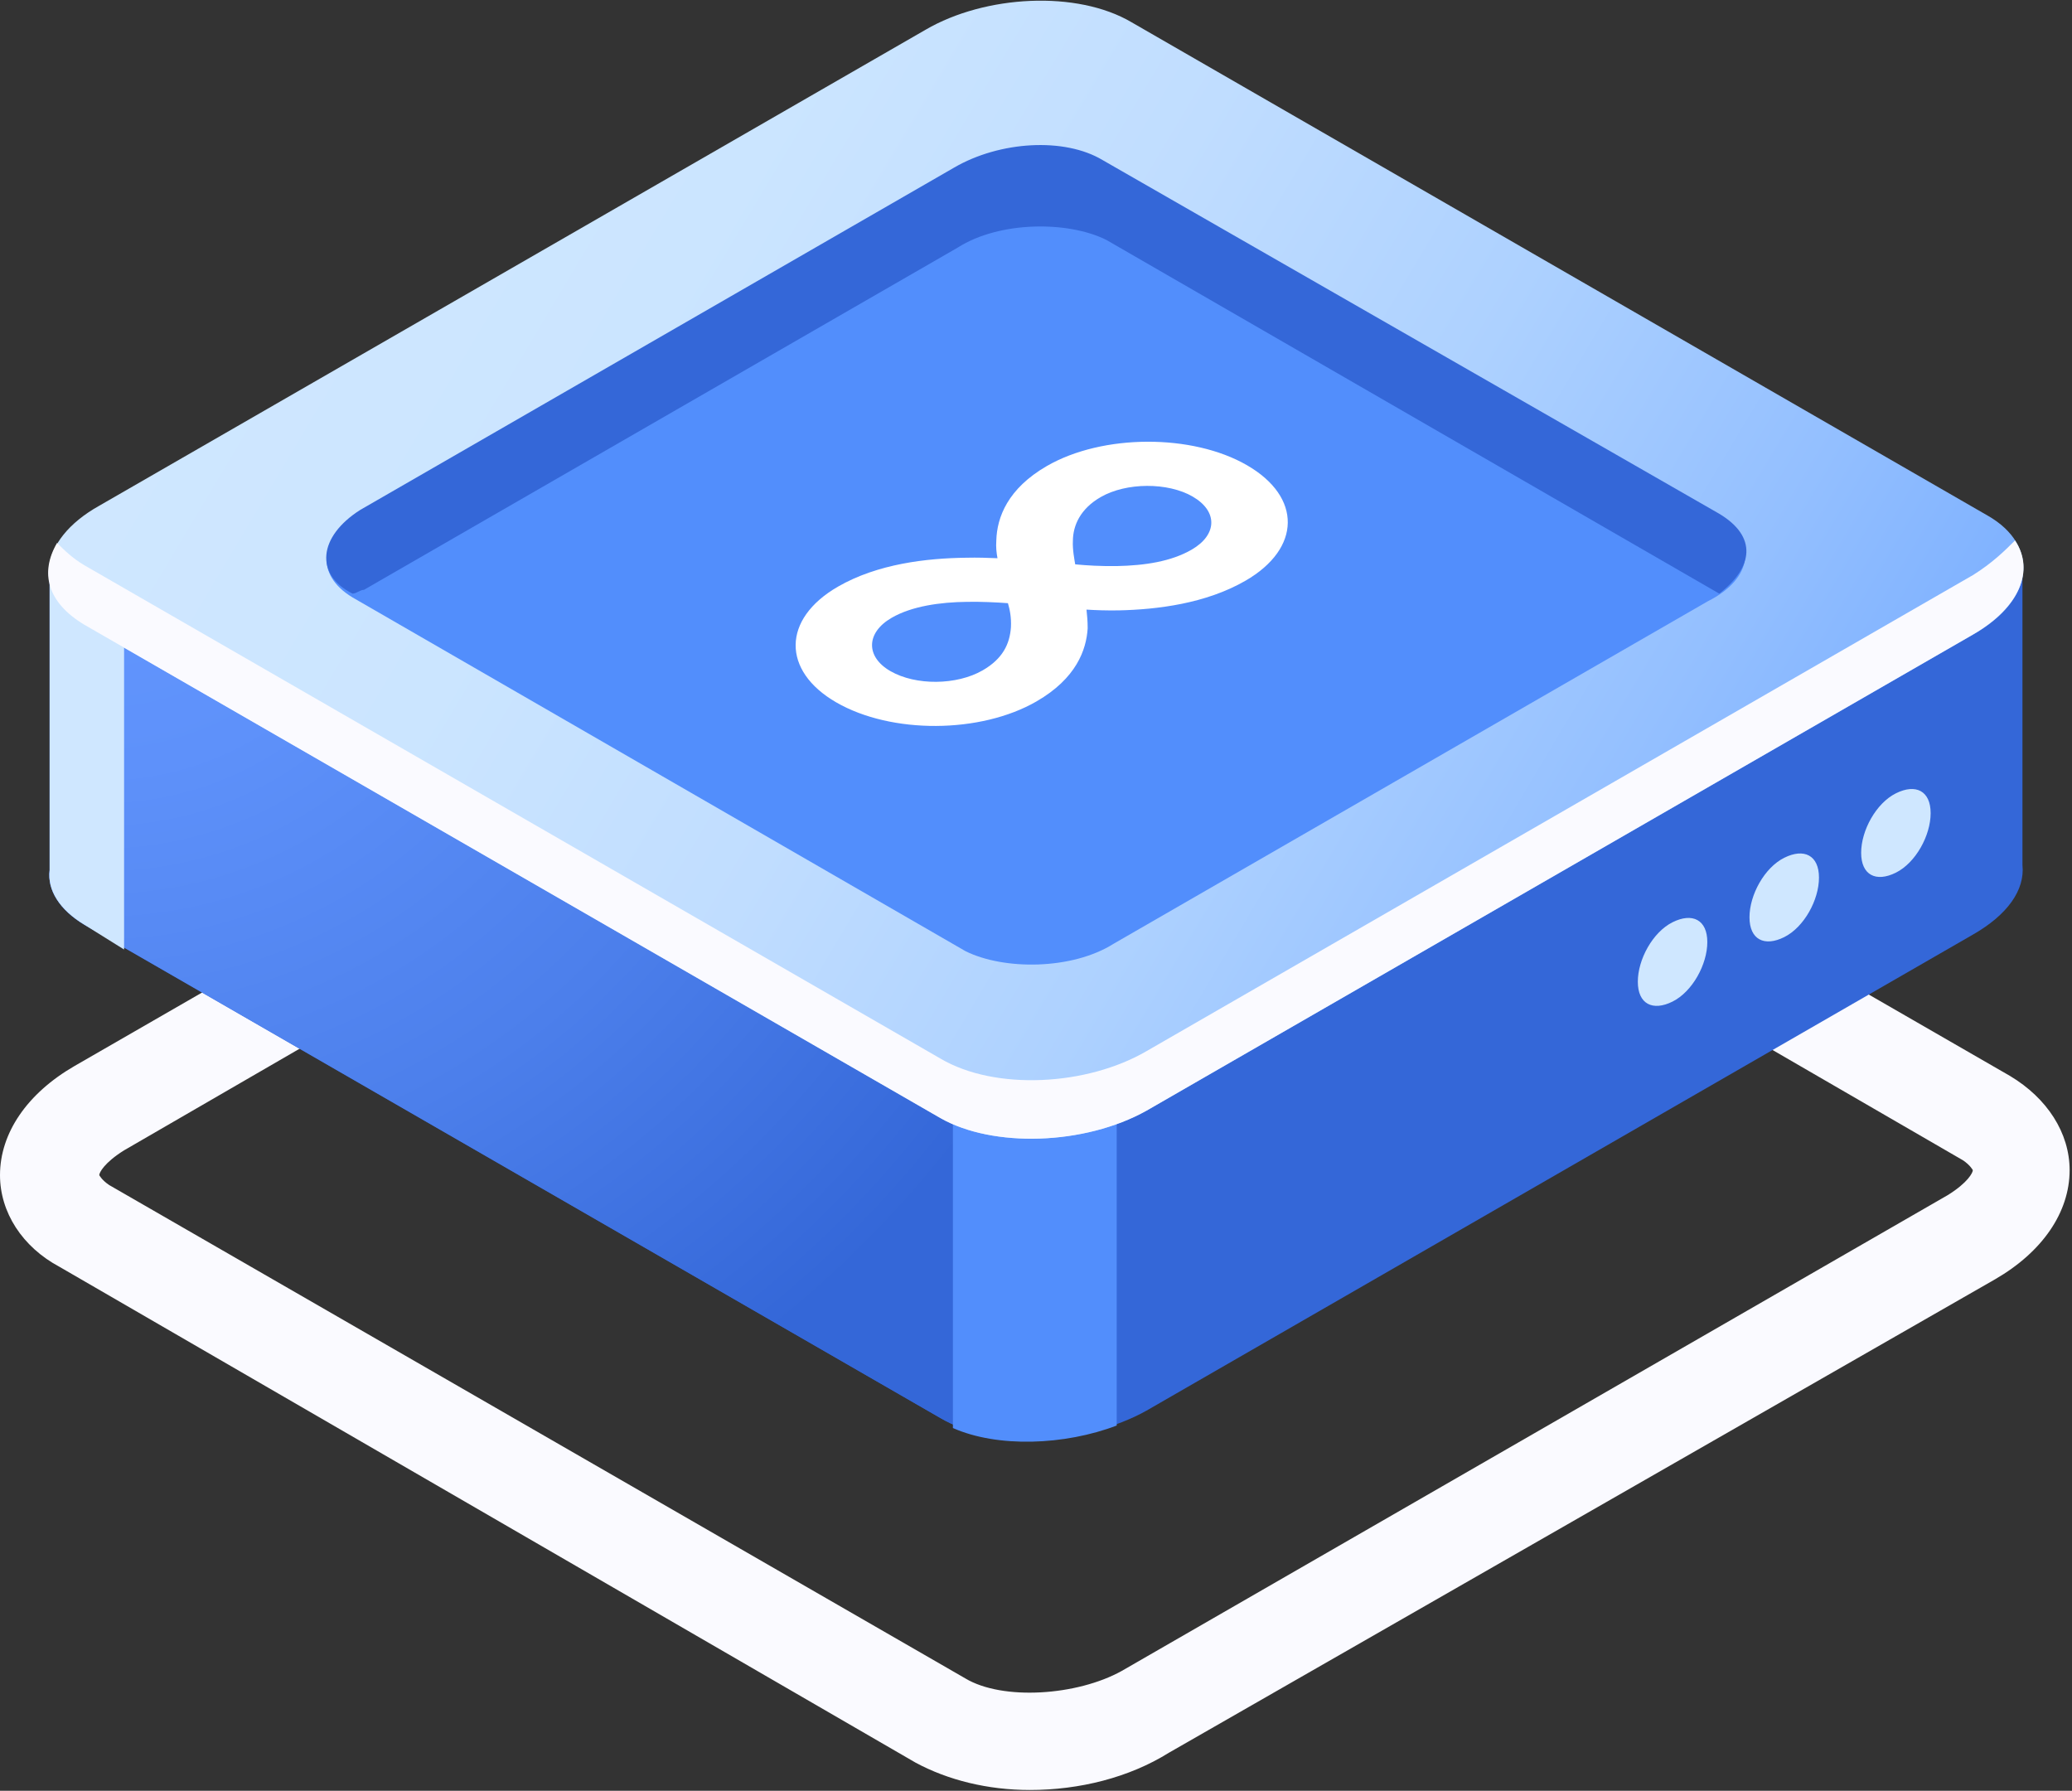
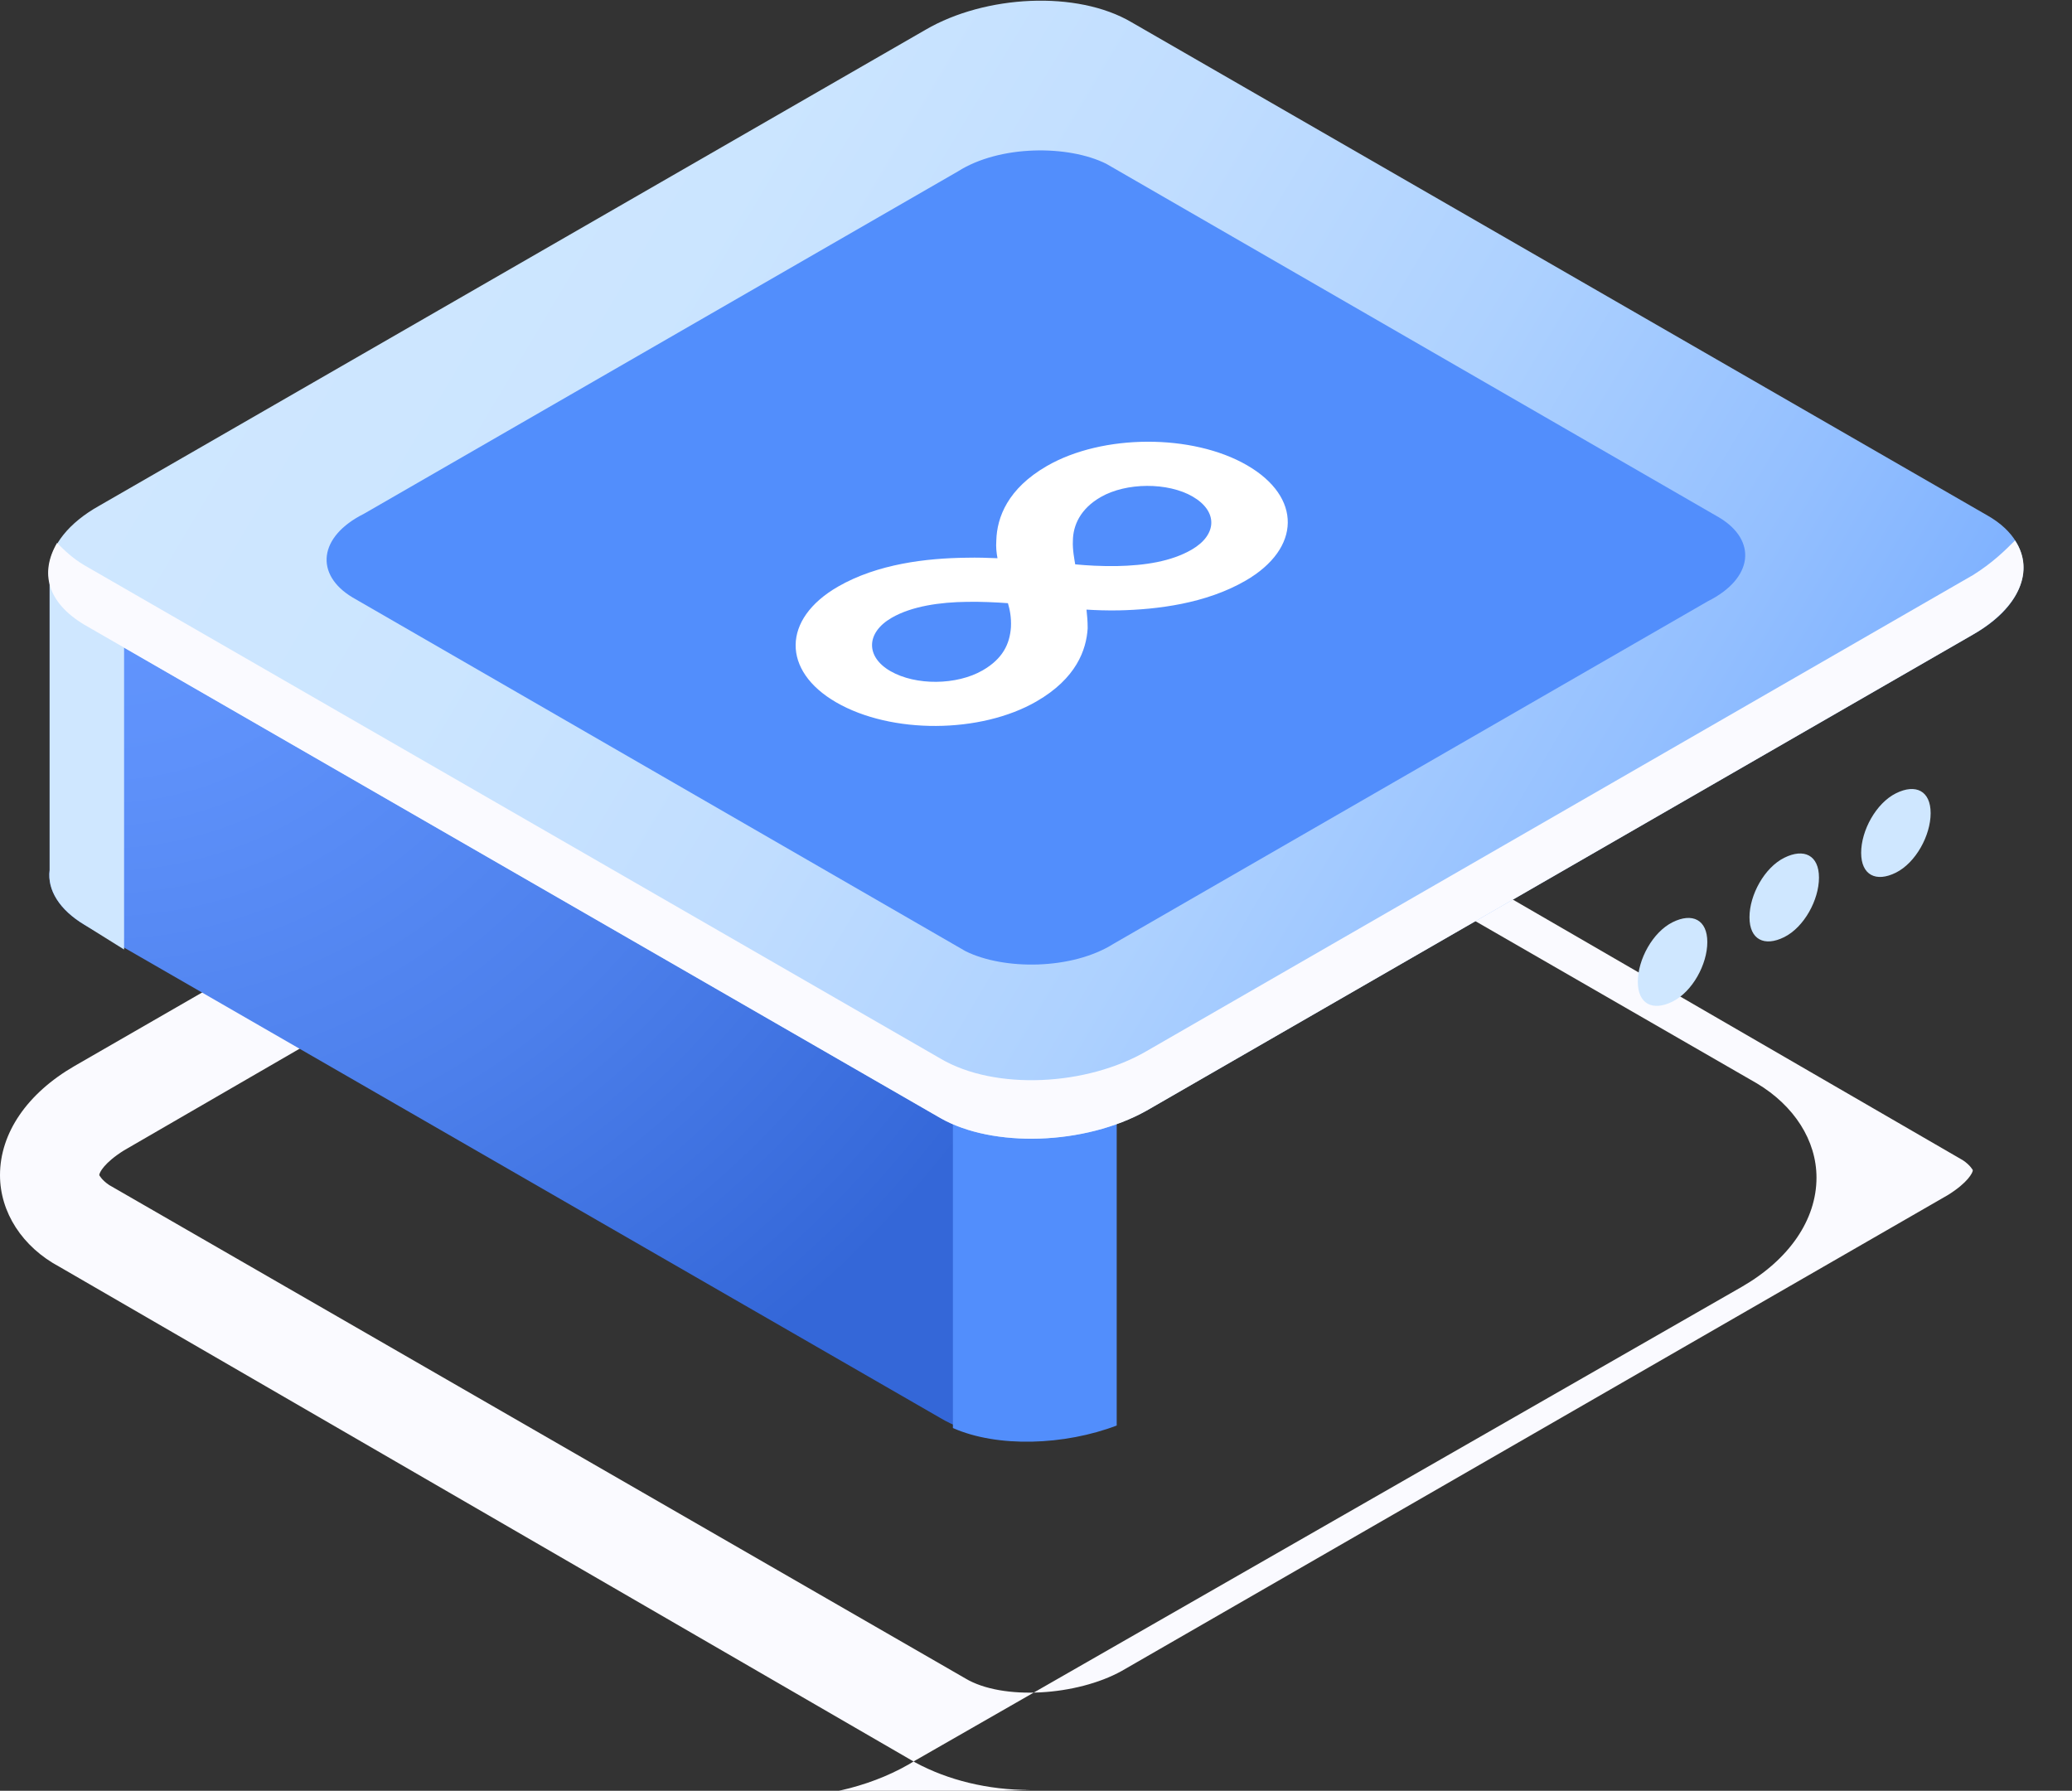
<svg xmlns="http://www.w3.org/2000/svg" width="140" height="121" viewBox="0 0 140 121" fill="none">
  <rect x="0" y="0" width="140" height="121" fill="#333333" stroke="none" />
-   <path d="M69.584 120.947c-2.85 0-5.533-.67-7.713-1.843L4.024 85.6C1.51 84.26 0 81.915 0 79.402c0-2.848 1.845-5.528 5.03-7.37l55.835-32.164c5.198-3.016 12.575-3.183 17.103-.503l57.846 33.336c2.516 1.508 4.025 3.853 4.025 6.366 0 2.848-1.845 5.528-5.031 7.37l-55.834 31.997c-2.683 1.675-6.037 2.513-9.39 2.513zm-4.36-7.539c2.516 1.508 7.546 1.173 10.564-.502l55.835-32.164c1.341-.837 1.676-1.507 1.676-1.675 0 0-.167-.335-.67-.67L74.782 44.893c-2.515-1.507-7.545-1.172-10.563.503L8.384 77.727c-1.342.838-1.677 1.508-1.677 1.675 0 0 .168.335.67.67l57.848 33.336z" fill="#FAFAFF" />
-   <path d="M136.653 58.462V38.528H91.884L76.46 29.649c-3.522-2.01-9.725-1.843-13.917.503l-14.42 8.376-44.768-.168v20.437c-.168 1.34.67 2.68 2.347 3.686l57.847 33.336c3.521 2.01 9.725 1.843 13.917-.503L133.3 63.153c2.348-1.34 3.521-3.015 3.354-4.69z" fill="#3467D8" />
+   <path d="M69.584 120.947c-2.85 0-5.533-.67-7.713-1.843L4.024 85.6C1.51 84.26 0 81.915 0 79.402c0-2.848 1.845-5.528 5.03-7.37l55.835-32.164l57.846 33.336c2.516 1.508 4.025 3.853 4.025 6.366 0 2.848-1.845 5.528-5.031 7.37l-55.834 31.997c-2.683 1.675-6.037 2.513-9.39 2.513zm-4.36-7.539c2.516 1.508 7.546 1.173 10.564-.502l55.835-32.164c1.341-.837 1.676-1.507 1.676-1.675 0 0-.167-.335-.67-.67L74.782 44.893c-2.515-1.507-7.545-1.172-10.563.503L8.384 77.727c-1.342.838-1.677 1.508-1.677 1.675 0 0 .168.335.67.67l57.848 33.336z" fill="#FAFAFF" />
  <path d="M69.92 28.141c-2.683 0-5.366.67-7.378 2.01l-14.42 8.377-44.768-.168v20.437c-.168 1.34.67 2.68 2.347 3.686l57.847 33.336c1.677 1.005 4.024 1.508 6.371 1.34V28.141z" fill="url(#paint0_radial)" />
  <path d="M8.384 38.36h-5.03v20.437c-.168 1.34.67 2.68 2.347 3.686l2.683 1.675V38.36z" fill="#CFE7FF" />
  <path d="M64.386 96.49c3.018 1.34 7.546 1.172 11.067-.168V73.035H64.386V96.49z" fill="#528EFC" />
  <path d="M63.548 75.55L5.7 42.212c-3.521-2.01-3.186-5.696 1.006-8.04L62.542 2.008c4.024-2.346 10.228-2.68 13.917-.503l57.846 33.336c3.522 2.01 3.186 5.696-1.006 8.041L77.465 75.047c-4.192 2.345-10.396 2.512-13.917.502z" fill="url(#paint1_linear)" />
  <path d="M133.299 38.863L77.465 71.026c-4.025 2.346-10.228 2.68-13.917.503L5.7 38.193c-.838-.503-1.341-1.005-1.844-1.508-1.174 2.01-.671 4.02 1.844 5.528L63.548 75.55c3.521 2.01 9.725 1.843 13.917-.502l55.834-32.164c3.186-1.843 4.192-4.355 2.851-6.366-.671.67-1.509 1.508-2.851 2.346z" fill="#FAFAFF" />
  <path d="M115.359 63.655c0 1.508-1.007 3.35-2.348 4.02-1.341.67-2.347.168-2.347-1.34 0-1.507 1.006-3.35 2.347-4.02 1.341-.67 2.348-.167 2.348 1.34zm7.545-4.355c0 1.508-1.006 3.35-2.348 4.02-1.341.67-2.347.168-2.347-1.34s1.006-3.35 2.347-4.02c1.342-.67 2.348-.168 2.348 1.34zm7.545-4.356c0 1.508-1.006 3.35-2.347 4.02-1.342.67-2.348.168-2.348-1.34 0-1.507 1.006-3.35 2.348-4.02 1.341-.67 2.347-.167 2.347 1.34z" fill="#CFE7FF" />
  <path d="M65.235 64.268l-41.414-23.9c-2.572-1.542-2.315-4.112.772-5.654l40.127-23.13c2.83-1.799 7.46-1.799 10.032-.514l41.414 23.9c2.573 1.543 2.315 4.113-.771 5.655l-40.128 23.13c-2.83 1.798-7.46 1.798-10.032.513z" fill="#528EFC" />
-   <path d="M23.821 40.11c.257 0 .514-.256.772-.256l40.127-23.13c2.83-1.799 7.46-1.799 10.032-.514l41.414 23.9c2.315-1.798 2.572-3.854 0-5.396l-41.67-23.9c-2.573-1.543-6.946-1.286-10.033.513l-40.127 23.13c-2.83 1.799-3.087 4.369-.515 5.654z" fill="#3467D8" />
  <path d="M56.614 39.642c-3.781 2.184-3.792 5.69-.112 7.816 3.725 2.151 9.751 2.119 13.533-.065 2.693-1.555 3.366-3.486 3.456-4.938 0-.48-.034-.85-.079-1.264.651.039 1.302.065 2.177.052 2.592-.058 5.88-.454 8.562-2.003 3.77-2.177 3.826-5.657.1-7.808-3.68-2.126-9.75-2.12-13.52.058-2.649 1.53-3.367 3.473-3.412 5.016-.034.486.011.836.079 1.212-.673-.026-1.324-.052-2.121-.033-2.637.033-5.97.402-8.663 1.957zm3.546 5.703c-1.672-.965-1.66-2.592.09-3.603 1.358-.784 3.265-1.056 5.094-1.076.864-.02 2.031.033 2.76.091.124.421.236.953.203 1.62-.079 1.134-.55 2.132-1.908 2.916-1.75 1.011-4.522 1.044-6.239.052zm20.422-11.794c1.717.991 1.672 2.585-.067 3.59-1.38.797-3.153 1.07-5.06 1.108-1.1.013-1.998-.039-2.806-.117-.045-.285-.19-.991-.157-1.594.011-1.03.494-2.151 1.874-2.948 1.74-1.005 4.544-1.005 6.216-.04z" fill="#fff" />
  <defs>
    <radialGradient id="paint0_radial" cx="0" cy="0" r="1" gradientUnits="userSpaceOnUse" gradientTransform="matrix(73.143 0 0 73.076 6.97 32.59)">
      <stop stop-color="#6498FF" />
      <stop offset=".266" stop-color="#5E91FA" />
      <stop offset=".641" stop-color="#4C7FEB" />
      <stop offset="1" stop-color="#3467D8" />
    </radialGradient>
    <linearGradient id="paint1_linear" x1="20.776" y1="9.161" x2="135.292" y2="77.496" gradientUnits="userSpaceOnUse">
      <stop stop-color="#CFE7FF" />
      <stop offset=".201" stop-color="#CBE5FF" />
      <stop offset=".387" stop-color="#C0DDFF" />
      <stop offset=".568" stop-color="#ADD1FF" />
      <stop offset=".744" stop-color="#93BFFF" />
      <stop offset=".842" stop-color="#81B3FF" />
    </linearGradient>
  </defs>
</svg>